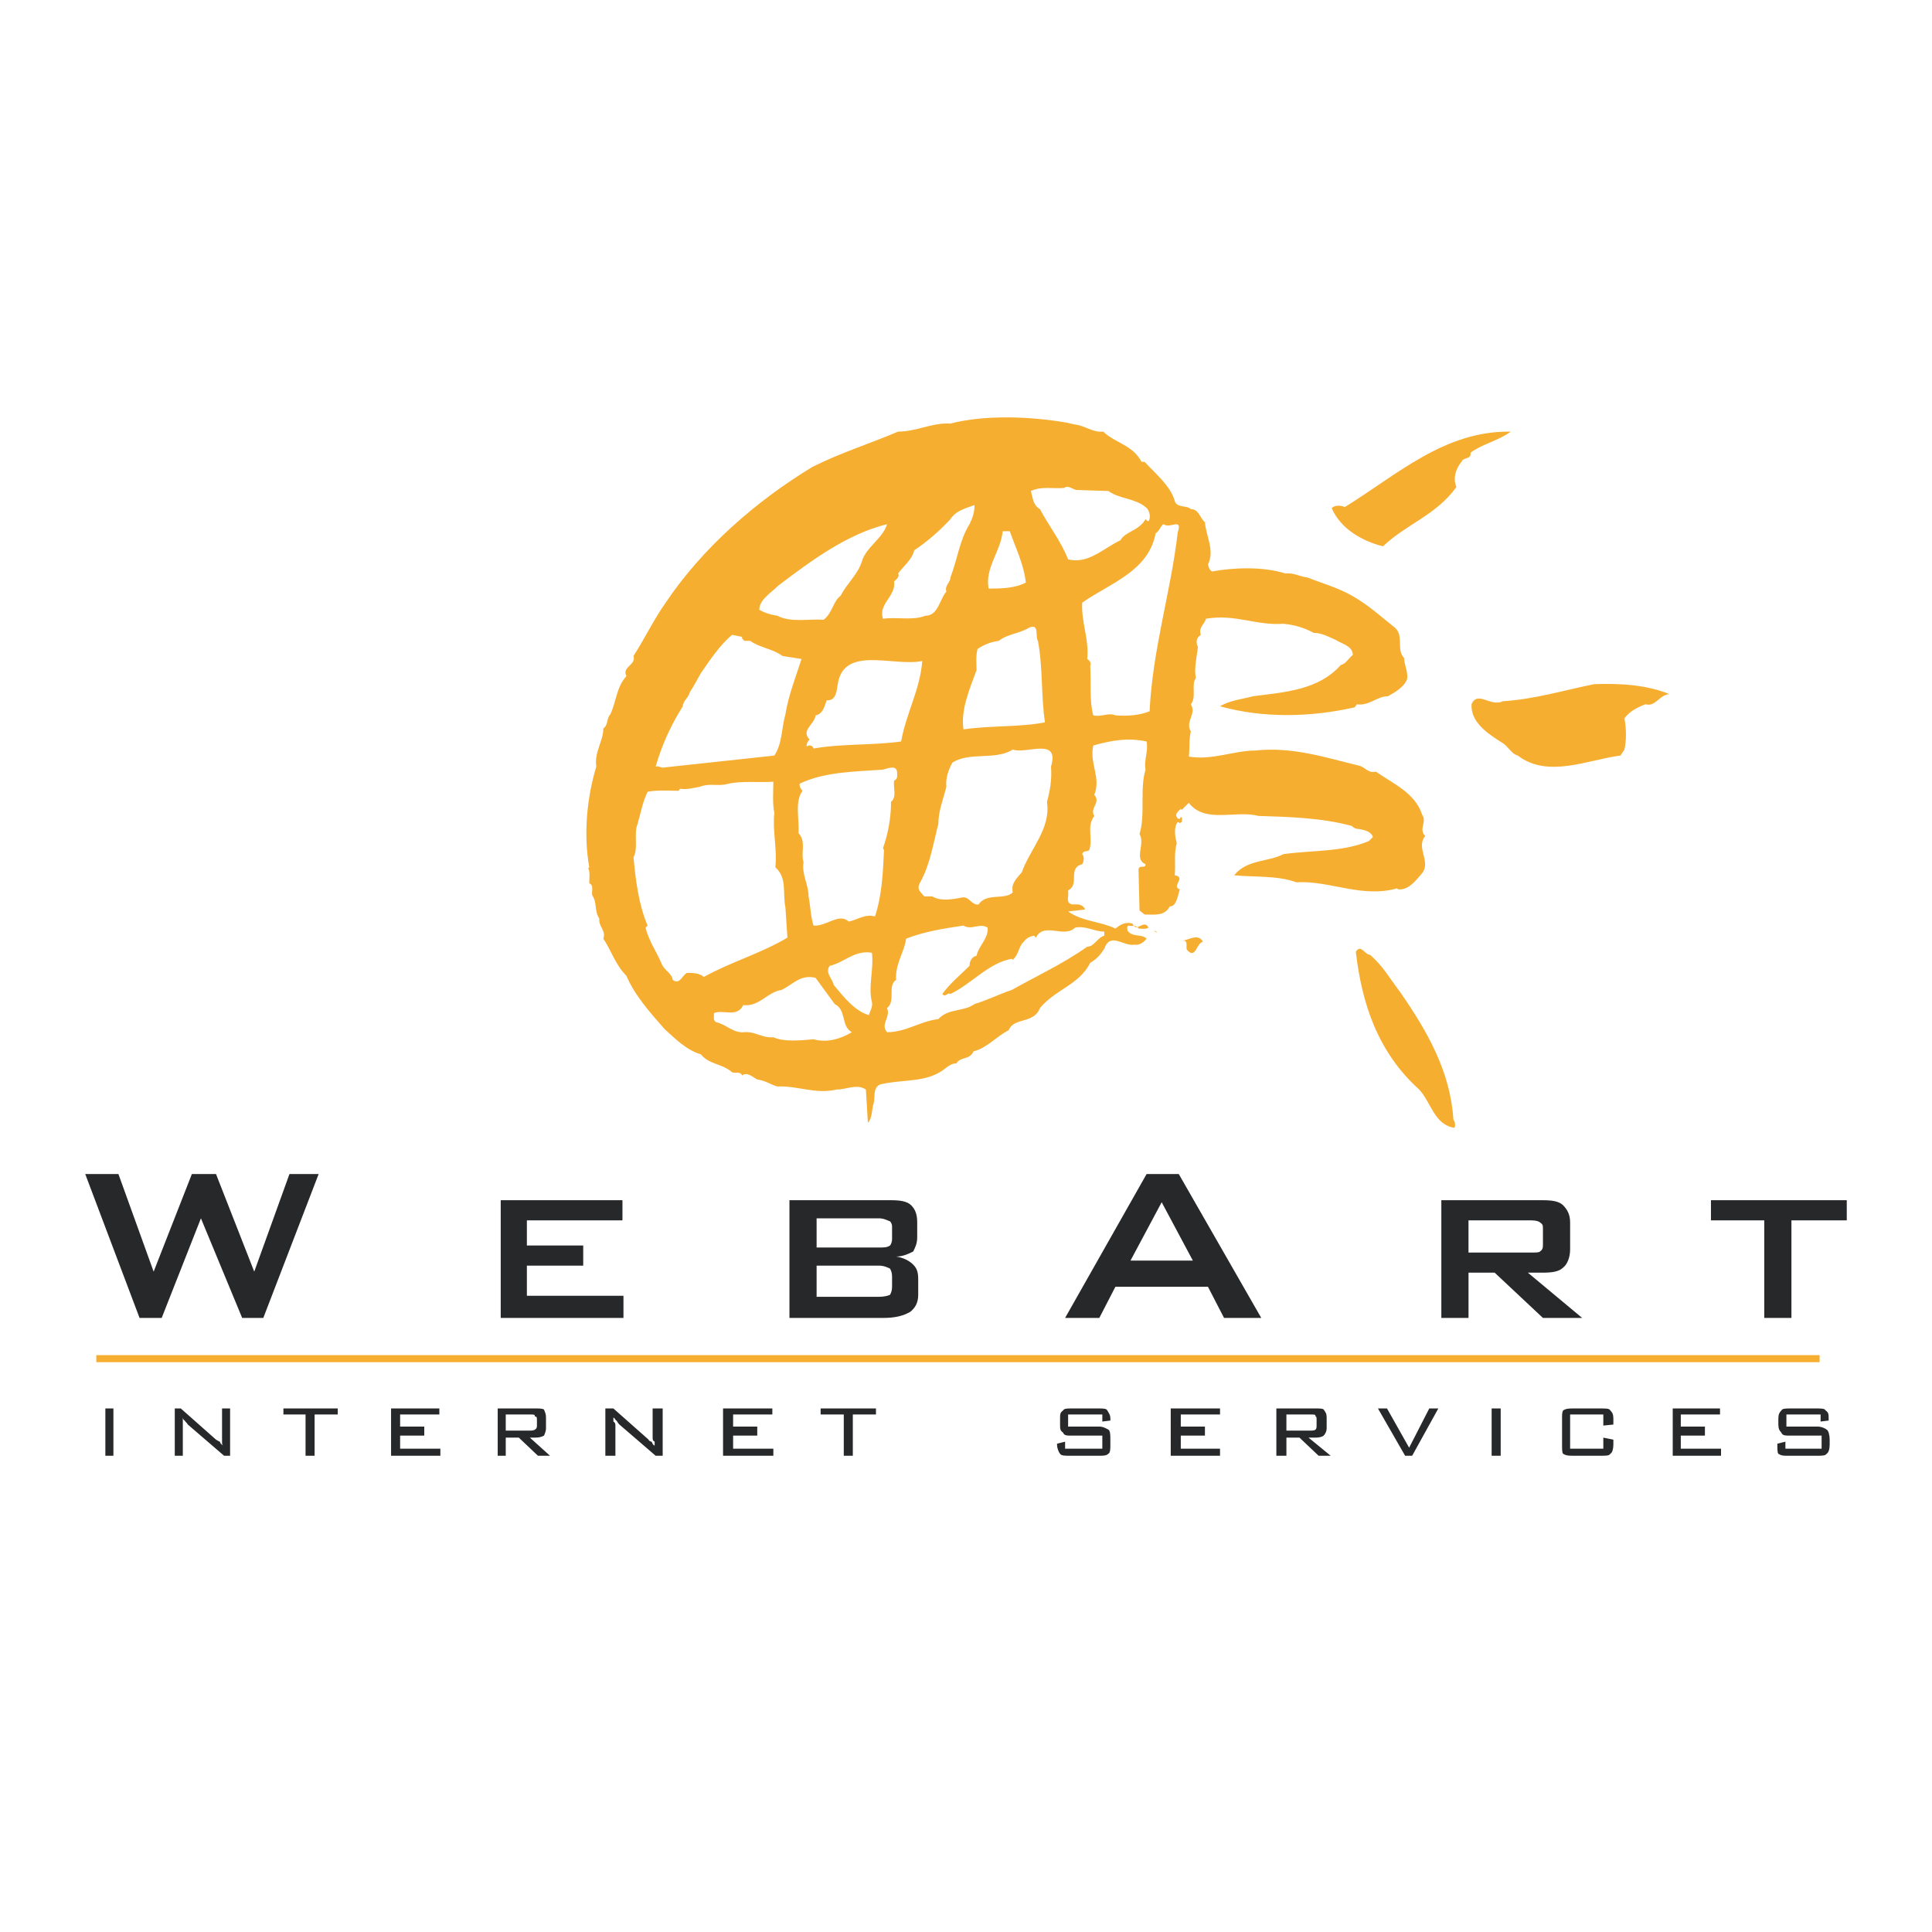
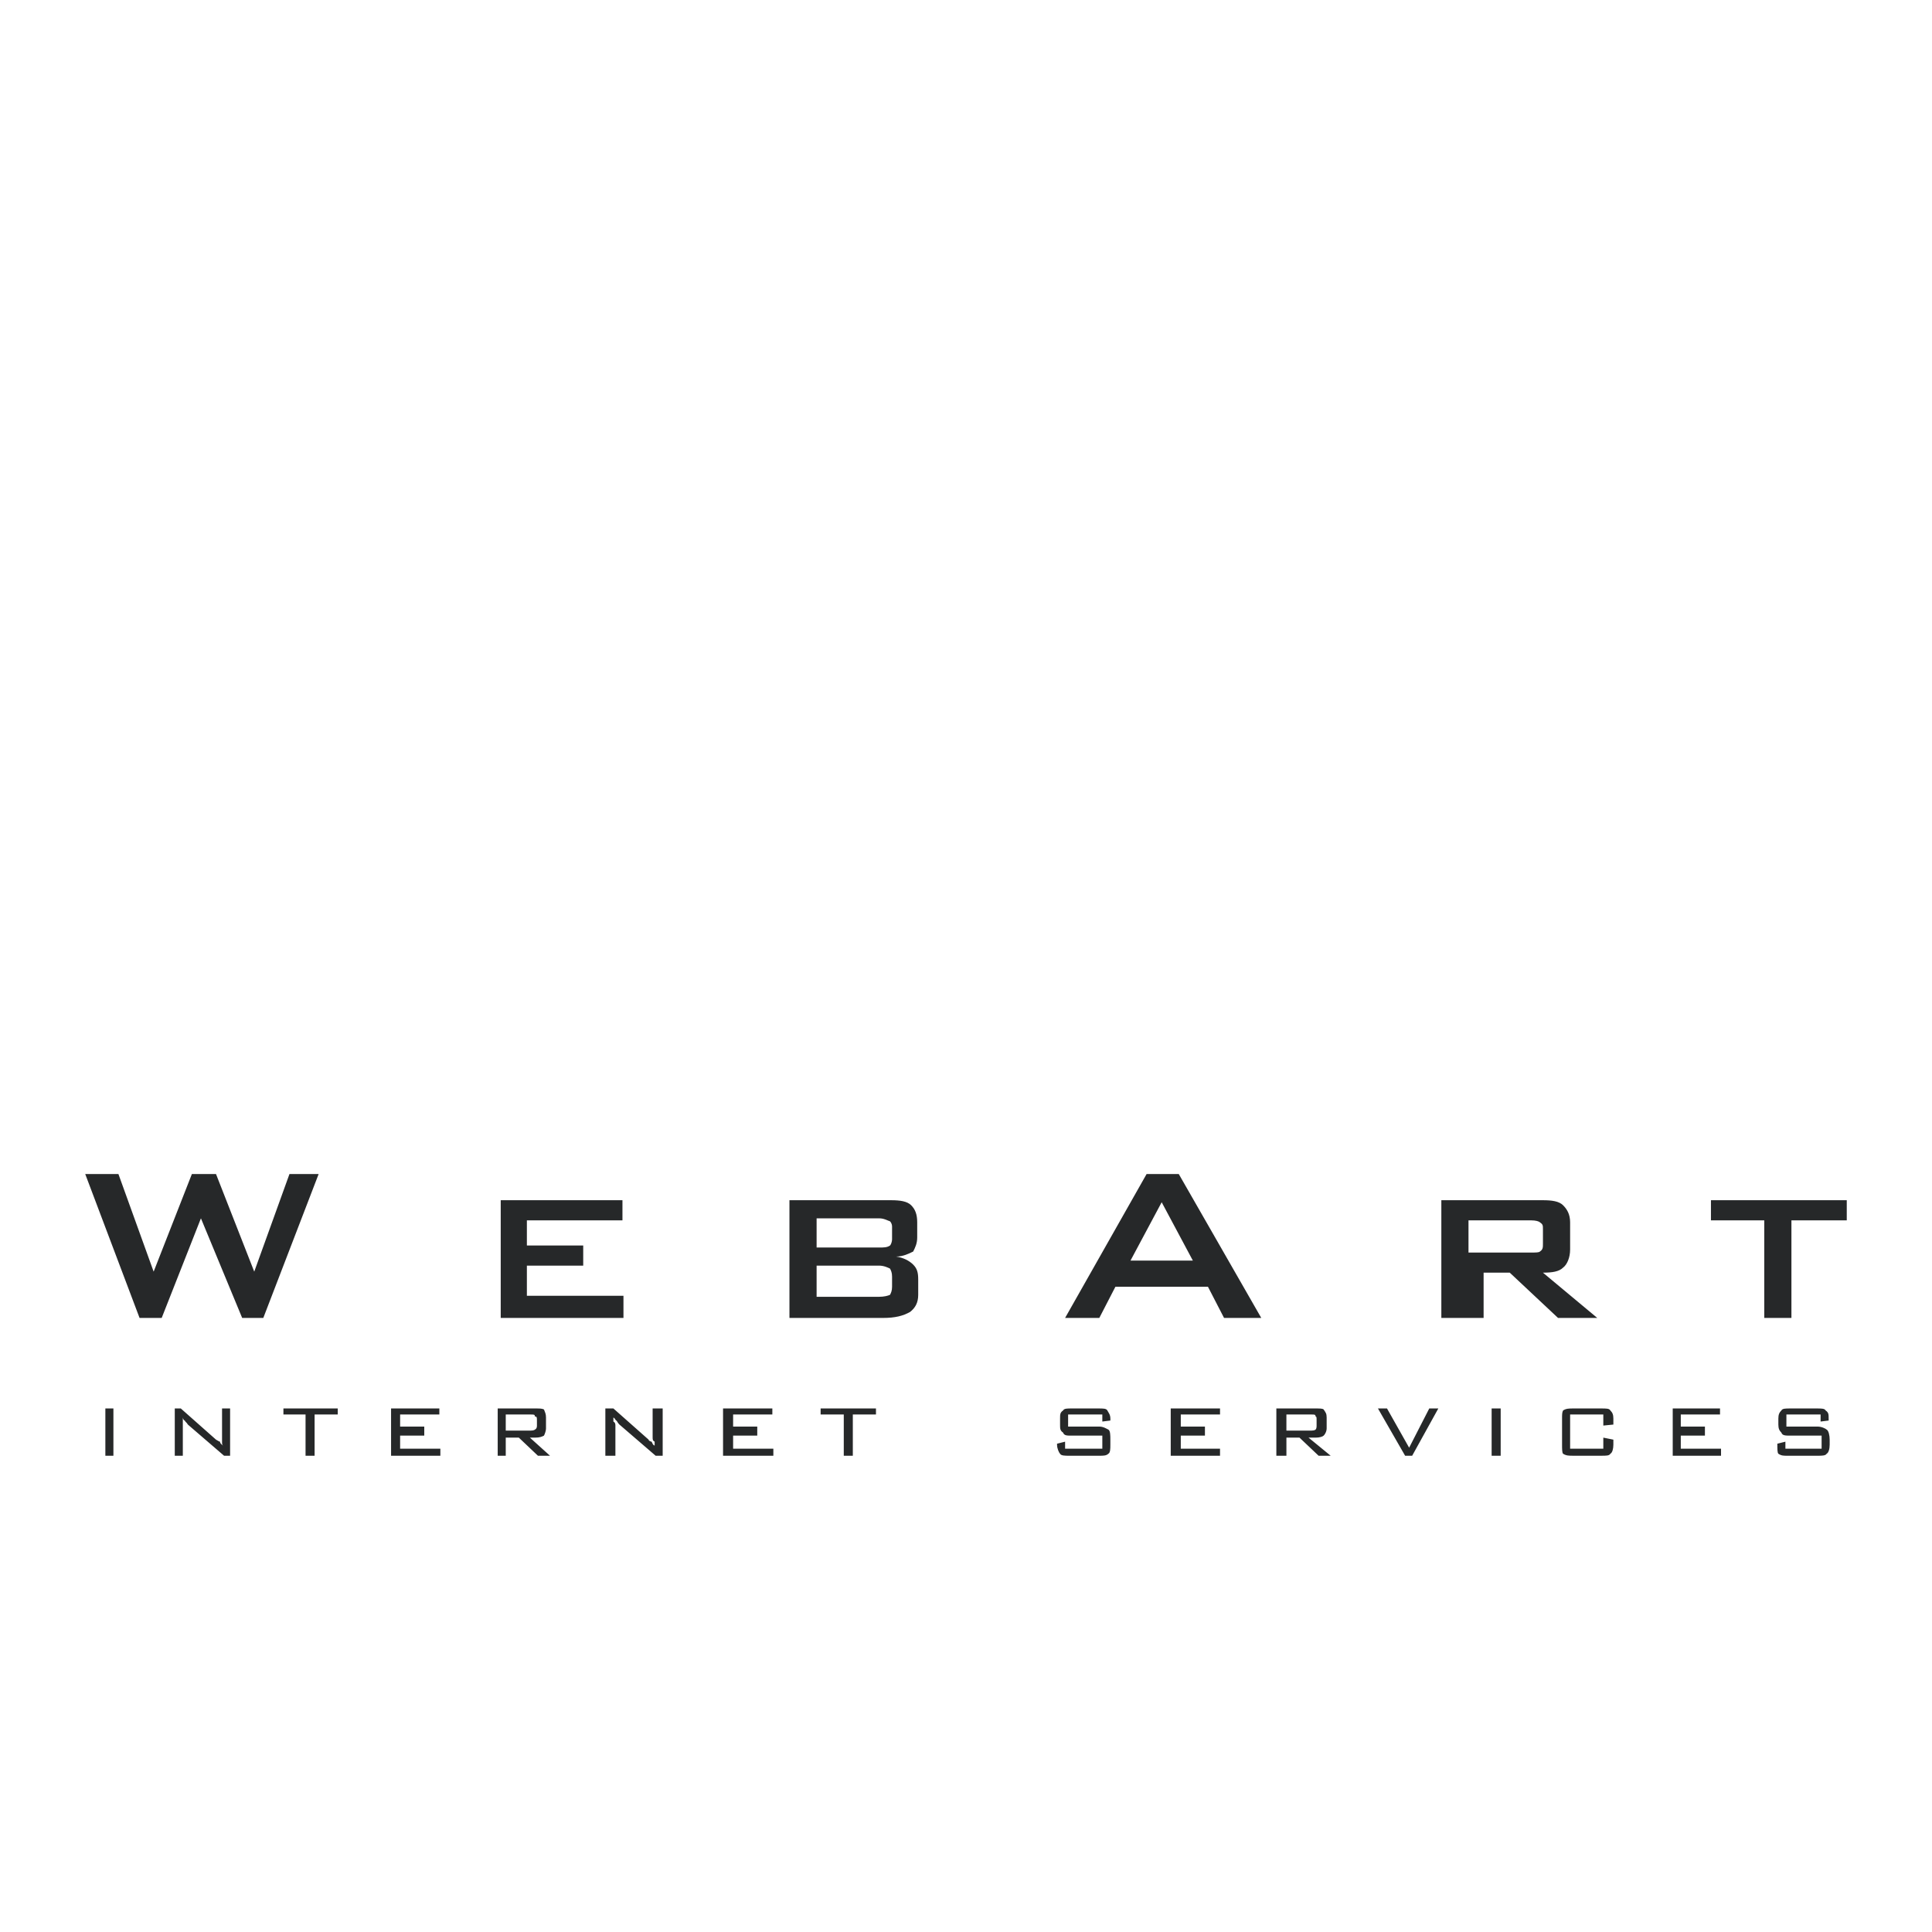
<svg xmlns="http://www.w3.org/2000/svg" version="1.0" id="Layer_1" x="0px" y="0px" width="192.756px" height="192.756px" viewBox="0 0 192.756 192.756" enable-background="new 0 0 192.756 192.756" xml:space="preserve">
  <g>
    <polygon fill-rule="evenodd" clip-rule="evenodd" fill="#FFFFFF" points="0,0 192.756,0 192.756,192.756 0,192.756 0,0  " />
-     <path fill-rule="evenodd" clip-rule="evenodd" fill="#F6AE30" d="M107.269,42.361c1.003,0.1,1.706,0.803,2.81,0.703   c1.104,1.104,2.911,1.305,3.814,3.011h0.301c1.004,1.104,2.61,2.409,3.012,3.915c0.2,0.703,1.204,0.401,1.605,0.803   c0.803,0,0.903,0.903,1.405,1.305c0.101,1.405,1.004,2.811,0.301,4.215c0.101,0.301,0.101,0.502,0.401,0.703   c2.209-0.401,5.119-0.502,7.327,0.201c0.804-0.101,1.405,0.301,2.208,0.401c1.506,0.602,3.012,1.003,4.417,1.806   c1.605,0.904,2.811,2.008,4.315,3.212c0.903,0.803,0.101,2.208,0.903,3.011c0,0.703,0.402,1.305,0.302,2.108   c-0.302,0.803-1.205,1.305-1.907,1.707c-1.104,0-1.907,1.003-3.111,0.803l-0.201,0.301c-4.416,1.003-9.134,1.104-13.449-0.101   c1.004-0.602,2.208-0.703,3.312-1.003c3.111-0.402,6.523-0.603,8.731-3.112c0.502-0.1,0.804-0.703,1.205-1.004   c0-0.903-1.104-1.104-1.707-1.505c-0.702-0.301-1.405-0.702-2.208-0.702c-0.903-0.502-1.907-0.803-3.011-0.904   c-2.71,0.201-4.818-1.003-7.729-0.502c-0.101,0.502-0.803,0.903-0.502,1.606c-0.502,0.301-0.502,0.803-0.301,1.205   c-0.101,1.004-0.401,2.108-0.201,3.111c-0.502,0.603,0.101,1.907-0.502,2.61c0.603,1.003-0.603,1.706,0,2.71   c-0.201,0.803-0.1,1.706-0.201,2.509c2.309,0.401,4.518-0.603,6.625-0.603c3.714-0.401,7.026,0.703,10.338,1.506   c0.603,0.101,0.903,0.803,1.707,0.602c1.706,1.205,3.914,2.108,4.616,4.316c0.502,0.702-0.401,1.405,0.302,2.107   c-1.004,1.204,0.702,2.61-0.401,3.814c-0.603,0.703-1.305,1.606-2.309,1.506l-0.101-0.101c-3.513,1.004-6.725-0.803-10.037-0.603   c-1.907-0.702-4.315-0.501-6.223-0.702c1.305-1.606,3.412-1.305,4.918-2.108c2.91-0.401,5.922-0.201,8.531-1.305l0.401-0.401   c-0.2-0.603-0.903-0.703-1.405-0.803c-0.301,0-0.502-0.1-0.702-0.301c-2.911-0.803-6.123-0.904-9.335-1.004   c-2.208-0.603-5.319,0.803-6.926-1.305l-0.702,0.702l-0.101-0.1c-0.2,0.201-0.602,0.502-0.401,0.803   c0,0.101,0.101,0.201,0.302,0.201l0.1-0.201c0.201,0.101,0.101,0.301,0.101,0.502c0,0-0.101,0.101-0.2,0.101l-0.201-0.101   c-0.401,0.502-0.301,1.405-0.101,2.108c-0.301,1.104-0.101,2.007-0.2,3.212c1.204,0.201-0.401,1.104,0.502,1.405   c-0.201,0.602-0.302,1.706-1.004,1.706c-0.502,1.004-1.606,0.803-2.51,0.803l-0.502-0.401l-0.1-4.116   c0.1-0.501,0.702,0,0.702-0.501c-1.204-0.502,0-2.008-0.603-3.011c0.603-1.907,0-4.517,0.603-6.424   c-0.2-0.903,0.301-1.807,0.101-2.81c-1.907-0.402-3.513-0.101-5.319,0.401c-0.402,1.807,0.803,3.212,0.101,4.918   c0.702,0.803-0.503,1.305,0,2.108c-0.804,1.104-0.101,2.208-0.503,3.413c-0.2,0.201-0.602,0-0.702,0.401   c0.201,0.201,0.201,0.703,0,1.004c-1.506,0.401-0.201,2.007-1.405,2.609c0.101,0.703-0.301,1.205,0.401,1.405   c0.502,0,1.004-0.101,1.305,0.502l-1.706,0.201c1.405,1.004,3.312,1.004,4.718,1.706c0.502-0.401,1.004-0.702,1.706-0.501   c0.401,1.003,1.104-0.502,1.605,0.401c-0.301,0.201-0.702,0.1-1.003,0.1c-0.201-0.401-0.603-0.201-1.004-0.301   c-0.201,0.1-0.101,0.301-0.101,0.501c0.502,0.703,1.405,0.301,1.907,0.803c-0.201,0.301-0.703,0.703-1.204,0.602   c-1.104,0.201-2.409-1.305-3.012,0.402c-0.401,0.602-0.702,1.003-1.405,1.405c-1.104,2.208-3.412,2.609-5.019,4.517   c-0.602,1.605-2.609,0.902-3.111,2.207c-1.204,0.604-2.208,1.807-3.513,2.109c-0.401,0.902-1.305,0.502-1.707,1.203   c-0.702,0-1.104,0.604-1.706,0.904c-1.707,1.004-3.915,0.703-5.922,1.203c-0.803,0.402-0.401,1.406-0.703,2.109   c-0.101,0.502-0.101,1.305-0.502,1.705l-0.201-3.312c-0.903-0.602-1.907,0-2.911,0c-2.107,0.502-3.915-0.4-5.922-0.301   c-0.703-0.201-1.205-0.602-2.007-0.701c-0.402-0.201-1.004-0.805-1.506-0.402c-0.201-0.502-0.903-0.1-1.104-0.402   c-1.004-0.803-2.208-0.701-3.011-1.705c-1.405-0.402-2.509-1.506-3.613-2.51c-1.506-1.707-3.011-3.412-3.814-5.32   c-1.104-1.104-1.505-2.508-2.308-3.713c0.301-0.803-0.502-1.205-0.401-2.007c-0.502-0.703-0.201-1.606-0.703-2.309   c-0.1-0.401,0.201-1.003-0.301-1.205c0-0.502,0.1-1.104-0.101-1.505l0.101-0.101c-0.603-3.413-0.201-7.026,0.702-10.037   c-0.201-1.506,0.703-2.509,0.703-3.814c0.501-0.301,0.301-1.003,0.703-1.405c0.602-1.305,0.602-2.71,1.605-3.814   c-0.502-0.903,1.004-1.104,0.703-2.007c1.104-1.706,2.007-3.613,3.212-5.32c3.714-5.52,9.034-10.137,14.654-13.55   c2.811-1.405,5.721-2.309,8.532-3.513c1.907,0,3.312-0.903,5.219-0.803c3.513-0.903,8.029-0.702,11.543-0.1L107.269,42.361   L107.269,42.361z M150.729,43.064c-1.205,0.903-2.811,1.204-4.015,2.108c0.101,0.702-0.703,0.401-0.903,0.903   c-0.502,0.603-0.903,1.606-0.502,2.509c-2.008,2.811-5.019,3.714-7.327,5.922c-2.008-0.501-4.216-1.706-5.119-3.814   c0.302-0.301,0.903-0.301,1.305-0.101C139.387,47.379,144.104,42.963,150.729,43.064L150.729,43.064z M110.58,48.986   c1.104,0.803,2.61,0.702,3.714,1.605c0.301,0.201,0.603,0.904,0.301,1.405c-0.2,0-0.2-0.1-0.301-0.201   c-0.702,1.205-2.007,1.205-2.509,2.108c-1.707,0.803-3.212,2.409-5.22,1.907c-0.702-1.806-1.907-3.312-2.811-5.018   c-0.702-0.402-0.702-1.104-0.903-1.807c1.104-0.502,2.208-0.201,3.312-0.301c0.401-0.301,0.803,0.101,1.204,0.201L110.58,48.986   L110.58,48.986z M97.231,50.391c0,0.703-0.201,1.305-0.502,1.907c-1.004,1.606-1.205,3.513-1.907,5.32   c0,0.501-0.602,0.803-0.401,1.405c-0.703,0.803-0.803,2.409-2.108,2.409c-1.204,0.502-2.811,0.1-4.215,0.301   c-0.502-1.505,1.305-2.208,1.104-3.713c0.201-0.201,0.602-0.502,0.401-0.803c0.602-0.803,1.405-1.406,1.606-2.309   c1.205-0.803,2.509-1.907,3.613-3.112C95.424,50.893,96.428,50.692,97.231,50.391L97.231,50.391z M88.499,52.298   c-0.401,1.405-2.108,2.309-2.509,3.714c-0.401,1.305-1.506,2.208-2.108,3.412c-0.803,0.603-0.803,1.707-1.706,2.409   c-1.506-0.101-3.312,0.301-4.617-0.401c-0.703-0.101-1.305-0.301-1.807-0.602c0-1.004,1.205-1.707,1.907-2.409   C80.971,55.911,84.484,53.301,88.499,52.298L88.499,52.298z M117.506,53.101c-0.702,6.022-2.51,11.643-2.811,17.866   c-1.004,0.401-2.208,0.501-3.412,0.401c-0.703-0.301-1.405,0.201-2.208,0c-0.402-1.505-0.201-3.111-0.302-4.918   c0.101-0.301,0-0.501-0.301-0.702c0.2-2.007-0.603-3.613-0.502-5.621c2.71-1.907,6.624-3.111,7.327-6.925   c0.401-0.201,0.502-0.803,0.803-0.903C116.703,52.8,118.008,51.595,117.506,53.101L117.506,53.101z M100.744,53   c0.603,1.706,1.405,3.312,1.605,5.119c-1.104,0.603-2.609,0.603-3.713,0.603c-0.401-2.008,1.204-3.714,1.404-5.721H100.744   L100.744,53z M103.555,63.941c0.502,2.609,0.301,5.521,0.702,8.13c-2.609,0.501-5.521,0.301-8.13,0.703   c-0.301-1.907,0.603-4.015,1.305-5.922c0-0.502-0.101-1.405,0.1-2.108c0.603-0.401,1.305-0.703,2.107-0.803   c0.903-0.703,2.008-0.703,3.012-1.305C103.755,62.134,103.254,63.54,103.555,63.941L103.555,63.941z M74.045,63.54   c-0.1,0.201,0.201,0.301,0.201,0.401h0.602c1.004,0.703,2.309,0.803,3.212,1.505l1.907,0.301c-0.602,1.907-1.305,3.613-1.606,5.52   c-0.401,1.405-0.301,2.911-1.104,4.116c-3.713,0.401-7.427,0.803-11.141,1.204c-0.2,0-0.401-0.201-0.703-0.1   c0.603-2.108,1.506-4.116,2.71-6.022c0-0.502,0.602-0.903,0.702-1.405c0.401-0.602,0.703-1.205,1.104-1.907   c0.903-1.305,1.907-2.811,3.111-3.814L74.045,63.54L74.045,63.54z M92.012,65.948c-0.201,2.81-1.605,5.219-2.107,8.03   c-2.811,0.401-5.922,0.201-8.732,0.702c-0.101-0.301-0.401-0.401-0.703-0.201c0-0.301,0.101-0.501,0.301-0.703   c-0.903-0.903,0.502-1.505,0.603-2.409c0.702-0.101,0.903-0.903,1.104-1.505c0.903,0.1,1.004-0.904,1.104-1.606   C84.183,64.342,89.202,66.55,92.012,65.948L92.012,65.948z M166.587,69.26c-1.004,0-1.405,1.305-2.409,1.004   c-0.803,0.301-1.605,0.703-2.107,1.405c0.201,1.104,0.201,2.208,0,3.111l-0.401,0.603c-3.212,0.401-7.227,2.308-10.238,0   c-0.702-0.201-1.003-1.004-1.605-1.305c-1.405-0.903-3.111-2.007-3.011-3.814c0.602-1.405,1.906,0.301,3.111-0.301   c3.212-0.201,6.122-1.104,9.134-1.706C161.77,68.156,164.379,68.357,166.587,69.26L166.587,69.26z M104.859,76.487   c0.101,1.305-0.101,2.409-0.401,3.513c0.401,2.71-1.707,4.717-2.51,7.026c-0.502,0.602-1.104,1.104-0.903,2.007   c-0.803,0.803-2.609,0-3.412,1.205c-0.703,0.1-0.903-0.803-1.606-0.703c-1.004,0.201-2.208,0.401-3.011-0.101h-0.803   c-0.402-0.501-0.803-0.702-0.402-1.405c1.004-1.806,1.305-3.914,1.807-5.821c0-1.305,0.501-2.509,0.803-3.713   c-0.101-0.803,0.201-1.707,0.602-2.409c1.707-1.104,4.316-0.201,6.022-1.305C102.35,75.283,105.763,73.476,104.859,76.487   L104.859,76.487z M89.502,76.989c0,0.401,0.101,0.703-0.301,0.903C89.101,78.595,89.502,79.498,88.9,80   c0,1.606-0.301,3.212-0.803,4.617l0.1,0.201c-0.1,2.208-0.201,4.517-0.903,6.625c-0.903-0.301-1.706,0.301-2.61,0.502   c-1.003-0.903-2.208,0.501-3.513,0.401c-0.301-0.903-0.301-1.907-0.502-2.911c0-1.205-0.703-2.208-0.501-3.412   c-0.301-1.004,0.301-2.008-0.502-2.911c0.1-1.405-0.401-3.111,0.401-4.215c-0.201-0.201-0.301-0.401-0.301-0.703   c2.509-1.205,5.521-1.205,8.331-1.405C88.499,76.688,89.402,76.286,89.502,76.989L89.502,76.989z M77.157,77.993   c0,0.903-0.101,2.208,0.1,3.111c-0.201,1.707,0.301,3.714,0.101,5.42c1.205,1.104,0.703,2.509,1.003,4.015l0.201,3.012   c-2.71,1.605-5.621,2.409-8.331,3.915c-0.501-0.402-1.104-0.402-1.706-0.402c-0.502,0.301-0.703,1.205-1.405,0.703   c-0.1-0.703-0.903-1.003-1.104-1.606c-0.502-1.205-1.305-2.309-1.606-3.613l0.201-0.201c-0.903-2.108-1.204-4.617-1.405-6.825   c0.502-0.904,0-2.309,0.402-3.312c0.301-1.003,0.501-2.208,1.003-3.211c0.903-0.201,2.208-0.101,3.111-0.101   c0-0.101,0.101-0.201,0.201-0.201c0.603,0.101,1.305-0.1,1.907-0.2c1.004-0.402,1.807,0,2.811-0.301   C74.045,77.892,75.652,78.093,77.157,77.993L77.157,77.993z M98.536,92.546c0.101,1.104-0.903,1.807-1.104,2.81   c-0.502,0.101-0.703,0.603-0.703,1.004c-0.903,0.903-2.007,1.808-2.71,2.81c0.301,0.402,0.501-0.199,0.803,0   c2.107-1.002,3.814-3.111,6.123-3.512l0.1,0.101c0.603-0.502,0.603-1.405,1.104-1.807c0.301-0.401,0.602-0.502,1.004-0.603   l0.2,0.201c0.803-1.606,2.811,0.1,3.915-1.004c1.104-0.201,1.907,0.401,2.91,0.401v0.401c-0.702,0.201-1.003,1.104-1.706,1.104   c-2.409,1.706-5.019,2.91-7.527,4.316c-1.205,0.4-2.409,1.004-3.714,1.404c-1.104,0.803-2.61,0.402-3.613,1.506   c-1.807,0.201-3.212,1.305-5.119,1.305c-0.703-0.803,0.401-1.506,0-2.408c0.903-0.703,0-2.209,0.903-2.811   c-0.101-1.606,0.803-2.71,1.004-4.115c1.807-0.703,3.713-1.004,5.721-1.305C96.93,92.847,97.733,92.044,98.536,92.546   L98.536,92.546z M115.398,92.948v0.1l-0.302-0.201C115.197,92.847,115.298,92.948,115.398,92.948L115.398,92.948z M120.016,93.952   c-0.703,0.2-0.703,1.807-1.606,0.803c-0.101-0.301,0.101-0.703-0.201-0.903h-0.301C118.51,93.851,119.514,93.048,120.016,93.952   L120.016,93.952z M139.688,98.971c2.71,3.914,5.019,7.928,5.319,12.746c0.201,0.201,0.201,0.703,0.101,0.803   c-2.007-0.301-2.309-2.508-3.513-3.814c-4.115-3.713-5.721-8.531-6.323-13.75c0.502-0.803,0.903,0.301,1.405,0.301   C137.981,96.36,138.684,97.666,139.688,98.971L139.688,98.971z M86.993,95.056c0.201,1.707-0.401,3.413,0,4.917   c0.101,0.504-0.201,0.904-0.301,1.307c-1.405-0.402-2.509-1.807-3.513-3.012c-0.1-0.602-0.903-1.205-0.401-1.907   C84.183,96.059,85.287,94.754,86.993,95.056L86.993,95.056z M83.28,100.174c1.204,0.604,0.602,2.209,1.707,2.811   c-1.004,0.602-2.409,1.105-3.814,0.703c-1.205,0.1-2.911,0.301-4.015-0.201c-1.104,0.1-1.807-0.602-2.911-0.502   c-1.104,0.102-1.807-0.803-2.811-1.004c-0.301-0.199-0.201-0.502-0.201-0.902c0.903-0.402,2.309,0.502,2.911-0.803   c1.606,0.201,2.409-1.305,3.814-1.506c1.104-0.502,1.907-1.605,3.413-1.205L83.28,100.174L83.28,100.174z" />
-     <path fill-rule="evenodd" clip-rule="evenodd" fill="#262829" d="M13.924,131.49l-5.42-14.354h3.312l3.513,9.736l3.814-9.736h2.409   l3.814,9.736l3.513-9.736h2.911l-5.52,14.354h-2.108l-4.115-9.938l-3.915,9.938H13.924L13.924,131.49z M49.957,131.49v-11.744   h12.145v2.008h-9.535v2.51h5.621v2.008h-5.621v3.01h9.636v2.209H49.957L49.957,131.49z M87.696,121.553h-6.223v2.912h6.223   c0.501,0,0.803,0,1.104-0.201c0.1-0.102,0.201-0.402,0.201-0.604v-1.305c0-0.199-0.101-0.4-0.201-0.502   C88.499,121.754,88.198,121.553,87.696,121.553L87.696,121.553z M87.696,126.271h-6.223v3.111h6.223   c0.501,0,0.903-0.102,1.104-0.201c0.1-0.201,0.201-0.402,0.201-0.803v-1.004c0-0.402-0.101-0.602-0.201-0.803   C88.6,126.471,88.198,126.271,87.696,126.271L87.696,126.271z M78.763,131.49v-11.744H88.9c0.903,0,1.606,0.102,2.007,0.502   c0.402,0.402,0.603,0.904,0.603,1.707v1.506c0,0.602-0.201,1.004-0.401,1.404c-0.402,0.201-1.004,0.502-1.707,0.502   c0.703,0.102,1.305,0.402,1.707,0.803c0.401,0.402,0.501,0.803,0.501,1.506v1.506c0,0.803-0.301,1.305-0.803,1.705   c-0.703,0.402-1.506,0.604-2.71,0.604H78.763L78.763,131.49z M112.789,125.77h6.223l-3.111-5.822L112.789,125.77L112.789,125.77z    M106.265,131.49l8.13-14.354h3.212l8.23,14.354h-3.714l-1.606-3.111h-9.233l-1.606,3.111H106.265L106.265,131.49z    M152.736,121.754h-6.224v3.213h6.224c0.501,0,0.803,0,0.903-0.102c0.301-0.201,0.301-0.4,0.301-0.803v-1.404   c0-0.402,0-0.502-0.301-0.703C153.539,121.854,153.237,121.754,152.736,121.754L152.736,121.754z M143.803,131.49v-11.744h10.138   c0.903,0,1.605,0.102,2.007,0.502c0.402,0.402,0.703,0.904,0.703,1.707v2.709c0,0.805-0.301,1.506-0.703,1.807   c-0.401,0.402-1.104,0.502-2.007,0.502h-1.506l5.42,4.518h-3.914l-4.818-4.518h-2.609v4.518H143.803L143.803,131.49z    M178.731,121.754v9.736h-2.71v-9.736h-5.319v-2.008h13.55v2.008H178.731L178.731,121.754z" />
+     <path fill-rule="evenodd" clip-rule="evenodd" fill="#262829" d="M13.924,131.49l-5.42-14.354h3.312l3.513,9.736l3.814-9.736h2.409   l3.814,9.736l3.513-9.736h2.911l-5.52,14.354h-2.108l-4.115-9.938l-3.915,9.938H13.924L13.924,131.49z M49.957,131.49v-11.744   h12.145v2.008h-9.535v2.51h5.621v2.008h-5.621v3.01h9.636v2.209H49.957L49.957,131.49z M87.696,121.553h-6.223v2.912h6.223   c0.501,0,0.803,0,1.104-0.201c0.1-0.102,0.201-0.402,0.201-0.604v-1.305c0-0.199-0.101-0.4-0.201-0.502   C88.499,121.754,88.198,121.553,87.696,121.553L87.696,121.553z M87.696,126.271h-6.223v3.111h6.223   c0.501,0,0.903-0.102,1.104-0.201c0.1-0.201,0.201-0.402,0.201-0.803v-1.004c0-0.402-0.101-0.602-0.201-0.803   C88.6,126.471,88.198,126.271,87.696,126.271L87.696,126.271z M78.763,131.49v-11.744H88.9c0.903,0,1.606,0.102,2.007,0.502   c0.402,0.402,0.603,0.904,0.603,1.707v1.506c0,0.602-0.201,1.004-0.401,1.404c-0.402,0.201-1.004,0.502-1.707,0.502   c0.703,0.102,1.305,0.402,1.707,0.803c0.401,0.402,0.501,0.803,0.501,1.506v1.506c0,0.803-0.301,1.305-0.803,1.705   c-0.703,0.402-1.506,0.604-2.71,0.604H78.763L78.763,131.49z M112.789,125.77h6.223l-3.111-5.822L112.789,125.77L112.789,125.77z    M106.265,131.49l8.13-14.354h3.212l8.23,14.354h-3.714l-1.606-3.111h-9.233l-1.606,3.111H106.265L106.265,131.49z    M152.736,121.754h-6.224v3.213h6.224c0.501,0,0.803,0,0.903-0.102c0.301-0.201,0.301-0.4,0.301-0.803v-1.404   c0-0.402,0-0.502-0.301-0.703C153.539,121.854,153.237,121.754,152.736,121.754L152.736,121.754z M143.803,131.49v-11.744h10.138   c0.903,0,1.605,0.102,2.007,0.502c0.402,0.402,0.703,0.904,0.703,1.707v2.709c0,0.805-0.301,1.506-0.703,1.807   c-0.401,0.402-1.104,0.502-2.007,0.502l5.42,4.518h-3.914l-4.818-4.518h-2.609v4.518H143.803L143.803,131.49z    M178.731,121.754v9.736h-2.71v-9.736h-5.319v-2.008h13.55v2.008H178.731L178.731,121.754z" />
    <path fill-rule="evenodd" clip-rule="evenodd" fill="#262829" d="M10.512,140.523h0.803v4.717h-0.803V140.523L10.512,140.523z    M18.24,141.426c0,0.102,0,0.303,0,0.402s0,0.301,0,0.4v3.012h-0.803v-4.717h0.602l3.513,3.111c0.201,0.1,0.301,0.201,0.401,0.201   c0,0.201,0.201,0.301,0.301,0.4c-0.1-0.1-0.1-0.199-0.1-0.4c0-0.102,0-0.201,0-0.502v-2.811h0.803v4.717h-0.602l-3.613-3.111   c-0.101-0.201-0.301-0.301-0.301-0.4C18.34,141.729,18.24,141.527,18.24,141.426L18.24,141.426z M31.388,141.125v4.115h-0.903   v-4.115h-2.208v-0.602h5.42v0.602H31.388L31.388,141.125z M39.017,145.24v-4.717h4.817v0.602H39.92v1.205h2.409v0.902H39.92v1.305   h4.015v0.703H39.017L39.017,145.24z M52.968,141.125h-2.509v1.605h2.509c0.301,0,0.401-0.1,0.401-0.1   c0.201-0.1,0.201-0.301,0.201-0.402v-0.5c0-0.303,0-0.402-0.201-0.402C53.369,141.125,53.269,141.125,52.968,141.125   L52.968,141.125z M49.656,145.24v-4.717h3.713c0.502,0,0.703,0,0.904,0.1c0.1,0.301,0.201,0.402,0.201,0.803v1.105   c0,0.199-0.101,0.502-0.201,0.701c-0.201,0.102-0.401,0.201-0.904,0.201h-0.501l2.007,1.807h-1.204l-1.907-1.807h-1.305v1.807   H49.656L49.656,145.24z M61.198,141.426c0,0.102,0,0.303,0,0.402c0.201,0.1,0.201,0.301,0.201,0.4v3.012h-1.003v-4.717h0.803   l3.513,3.111c0,0.1,0.201,0.201,0.301,0.201c0.101,0.201,0.101,0.301,0.301,0.4c0-0.1,0-0.199,0-0.4   c-0.201-0.102-0.201-0.201-0.201-0.502v-2.811h1.003v4.717h-0.703l-3.613-3.111c-0.201-0.201-0.201-0.301-0.301-0.4   C61.399,141.729,61.399,141.527,61.198,141.426L61.198,141.426z M72.139,145.24v-4.717h4.918v0.602h-3.914v1.205h2.409v0.902   h-2.409v1.305h4.015v0.703H72.139L72.139,145.24z M85.086,141.125v4.115h-0.903v-4.115h-2.309v-0.602h5.521v0.602H85.086   L85.086,141.125z M109.979,141.125h-3.413v1.205h3.111c0.401,0,0.703,0.201,0.903,0.301c0.201,0.1,0.201,0.602,0.201,1.004v0.502   c0,0.4,0,0.803-0.201,0.902c-0.2,0.201-0.502,0.201-0.903,0.201h-3.011c-0.401,0-0.803,0-0.903-0.201   c-0.101-0.1-0.301-0.502-0.301-0.902v-0.1l0.803-0.201v0.701h3.714v-1.305h-3.111c-0.402,0-0.703,0-0.804-0.301   c-0.301-0.201-0.301-0.4-0.301-0.803v-0.602c0-0.402,0-0.604,0.301-0.803c0.101-0.201,0.401-0.201,0.804-0.201h2.71   c0.501,0,0.803,0,0.903,0.201c0.1,0.199,0.301,0.4,0.301,0.803v0.201l-0.803,0.1V141.125L109.979,141.125z M116.804,145.24v-4.717   h4.918v0.602h-3.915v1.205h2.409v0.902h-2.409v1.305h3.915v0.703H116.804L116.804,145.24z M130.855,141.125h-2.51v1.605h2.51   c0.301,0,0.401-0.1,0.401-0.1c0.101-0.1,0.101-0.301,0.101-0.402v-0.5c0-0.303,0-0.402-0.101-0.402   C131.257,141.125,131.156,141.125,130.855,141.125L130.855,141.125z M127.342,145.24v-4.717h3.915c0.401,0,0.702,0,0.803,0.1   c0.201,0.301,0.301,0.402,0.301,0.803v1.105c0,0.199-0.1,0.502-0.301,0.701c-0.101,0.102-0.401,0.201-0.803,0.201h-0.703   l2.208,1.807h-1.204l-1.907-1.807h-1.305v1.807H127.342L127.342,145.24z M140.189,145.24l-2.71-4.717h0.903l2.208,3.914   l2.008-3.914h0.903l-2.609,4.717H140.189L140.189,145.24z M148.821,140.523h0.903v4.717h-0.903V140.523L148.821,140.523z    M159.963,141.125h-3.312v3.412h3.312v-1.104l1.003,0.201v0.502c0,0.4-0.1,0.803-0.301,0.902c-0.101,0.201-0.401,0.201-0.903,0.201   h-2.811c-0.401,0-0.702,0-1.004-0.201c-0.1-0.1-0.1-0.502-0.1-0.902v-2.609c0-0.402,0-0.604,0.1-0.803   c0.302-0.201,0.603-0.201,1.004-0.201h2.811c0.502,0,0.803,0,0.903,0.201c0.201,0.199,0.301,0.4,0.301,0.803v0.602l-1.003,0.1   V141.125L159.963,141.125z M166.888,145.24v-4.717h4.718v0.602h-3.914v1.205h2.408v0.902h-2.408v1.305h4.015v0.703H166.888   L166.888,145.24z M181.643,141.125h-3.413v1.205h3.112c0.401,0,0.803,0.201,0.902,0.301c0.201,0.1,0.302,0.602,0.302,1.004v0.502   c0,0.4-0.101,0.803-0.302,0.902c-0.1,0.201-0.501,0.201-0.902,0.201h-3.012c-0.401,0-0.602,0-0.903-0.201   c-0.101-0.1-0.101-0.502-0.101-0.902v-0.1l0.804-0.201v0.701h3.613v-1.305h-3.112c-0.501,0-0.803,0-0.902-0.301   c-0.201-0.201-0.302-0.4-0.302-0.803v-0.602c0-0.402,0.101-0.604,0.302-0.803c0.1-0.201,0.401-0.201,0.902-0.201h2.61   c0.502,0,0.803,0,0.903,0.201c0.301,0.199,0.301,0.4,0.301,0.803v0.201l-0.803,0.1V141.125L181.643,141.125z" />
-     <polygon fill-rule="evenodd" clip-rule="evenodd" fill="#F6AE30" points="9.608,135.203 181.542,135.203 181.542,135.906    9.608,135.906 9.608,135.203  " />
  </g>
</svg>